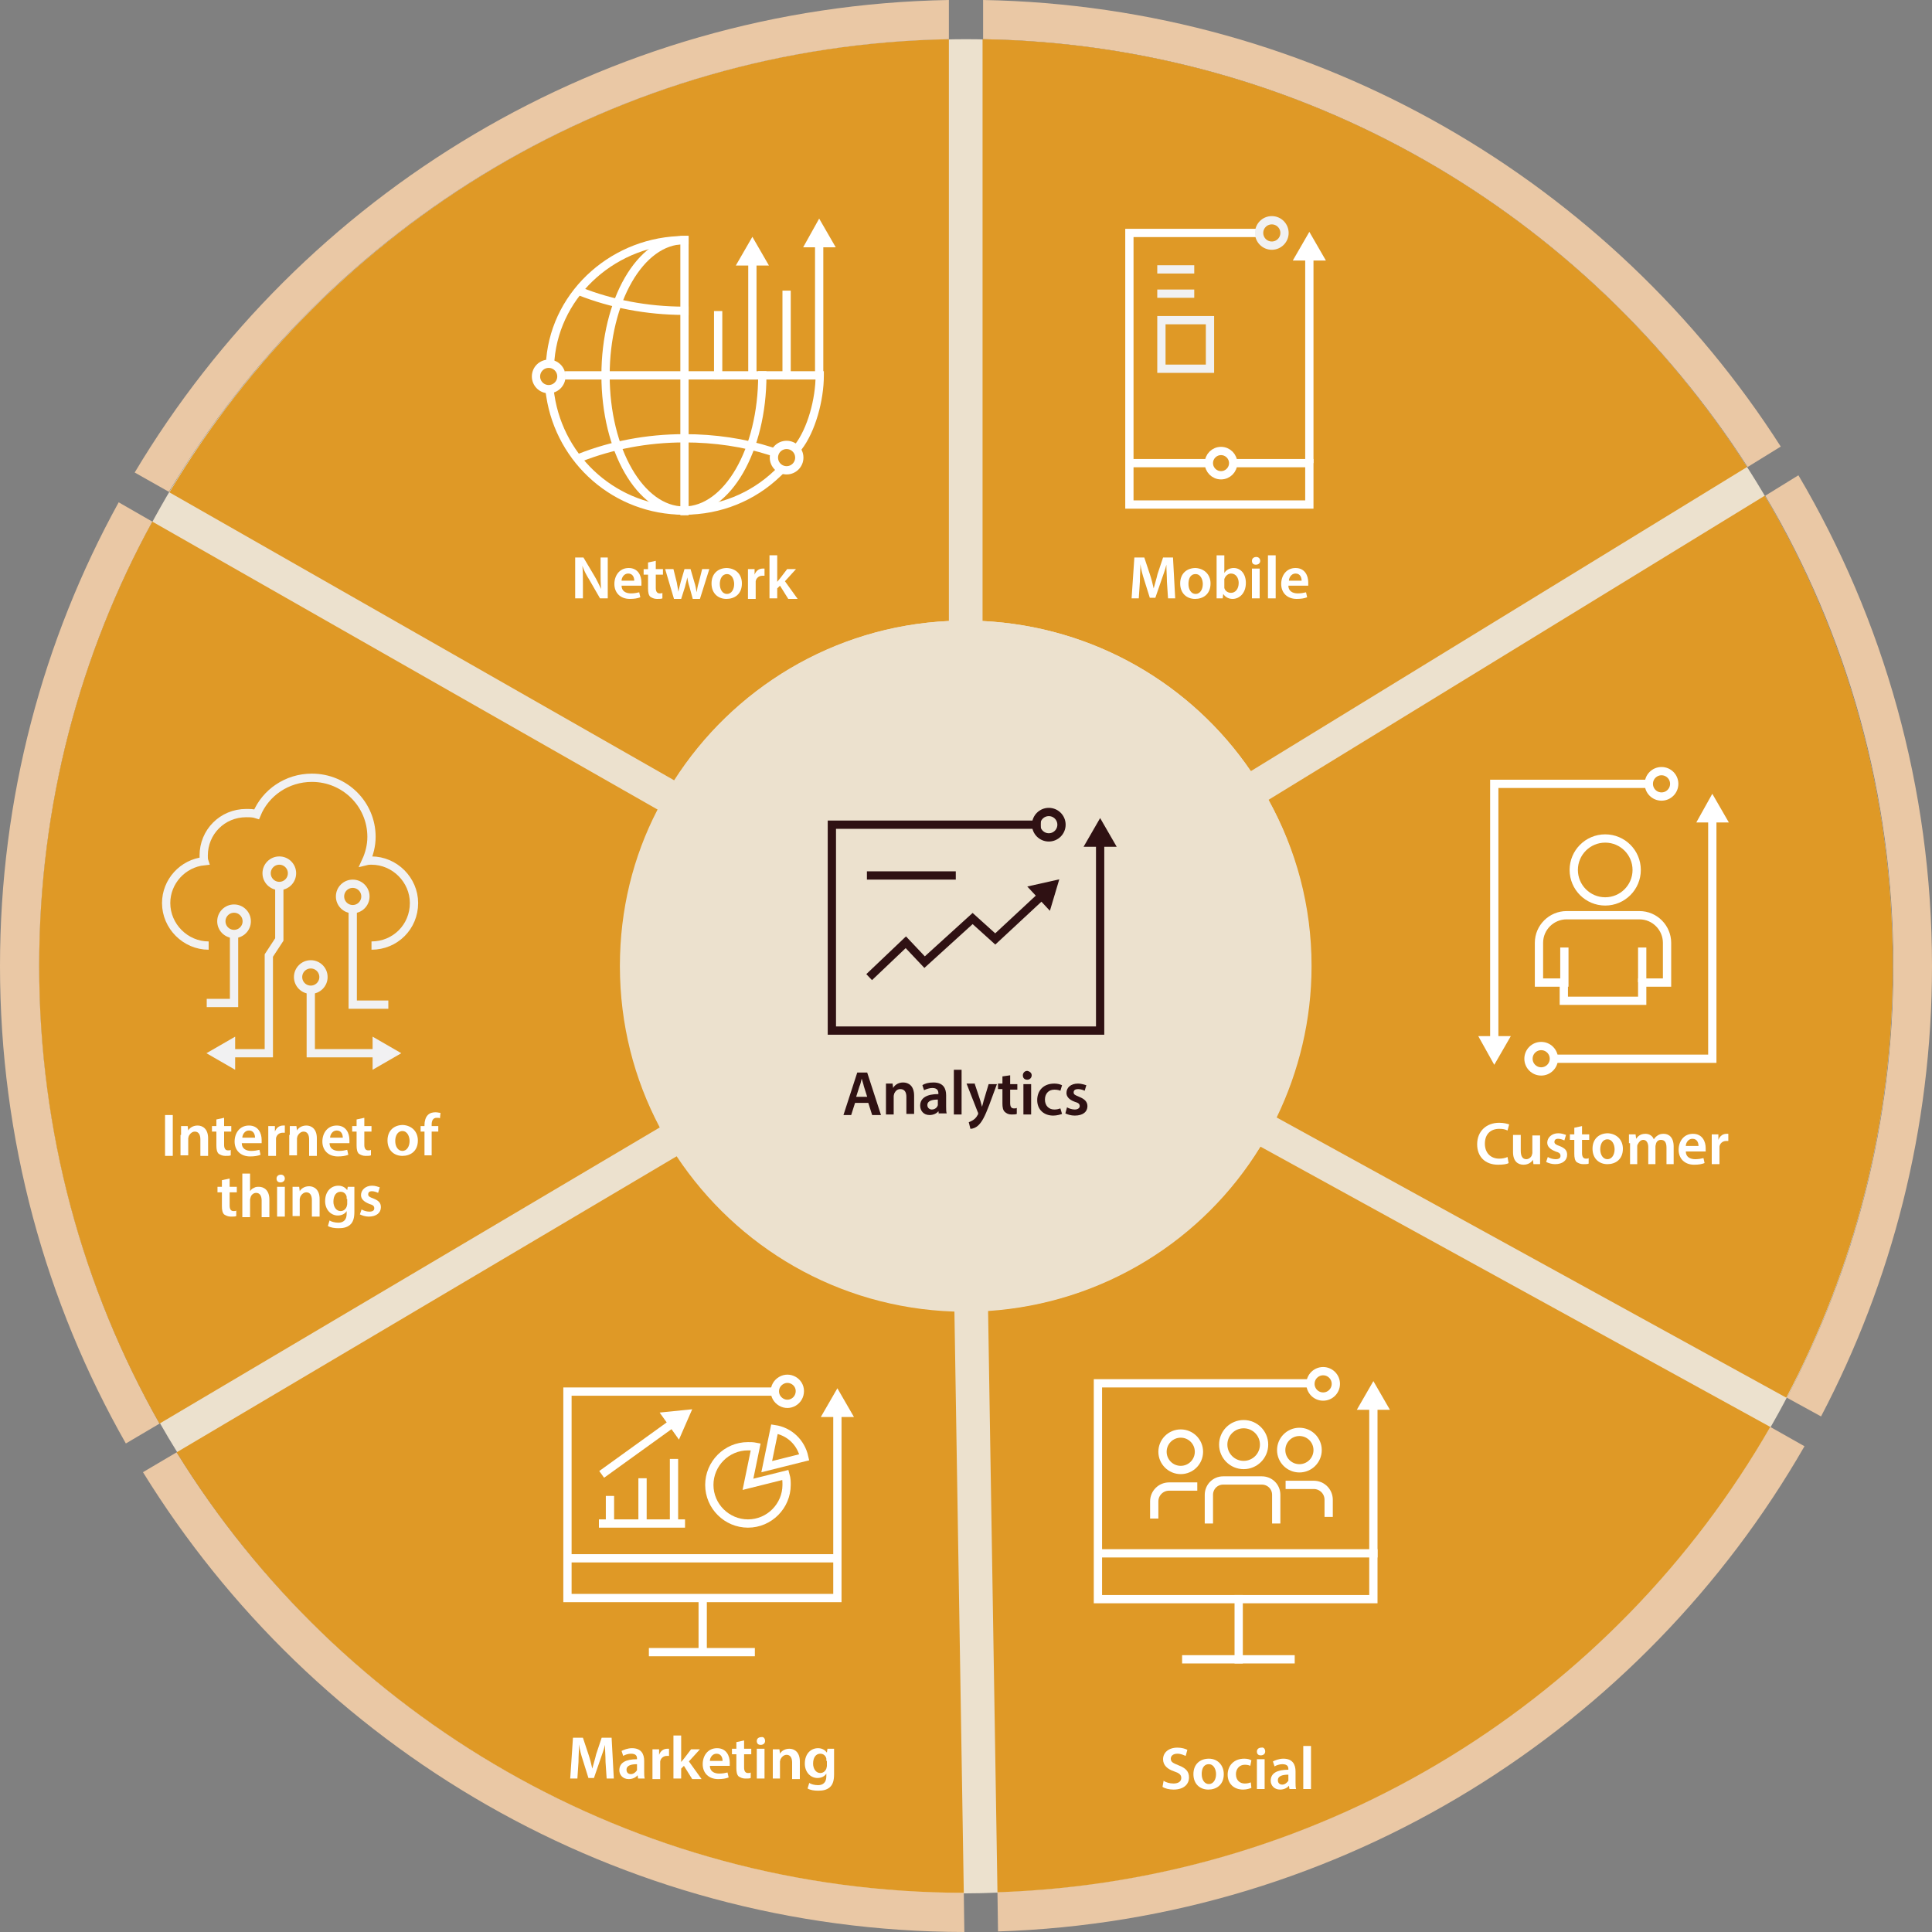
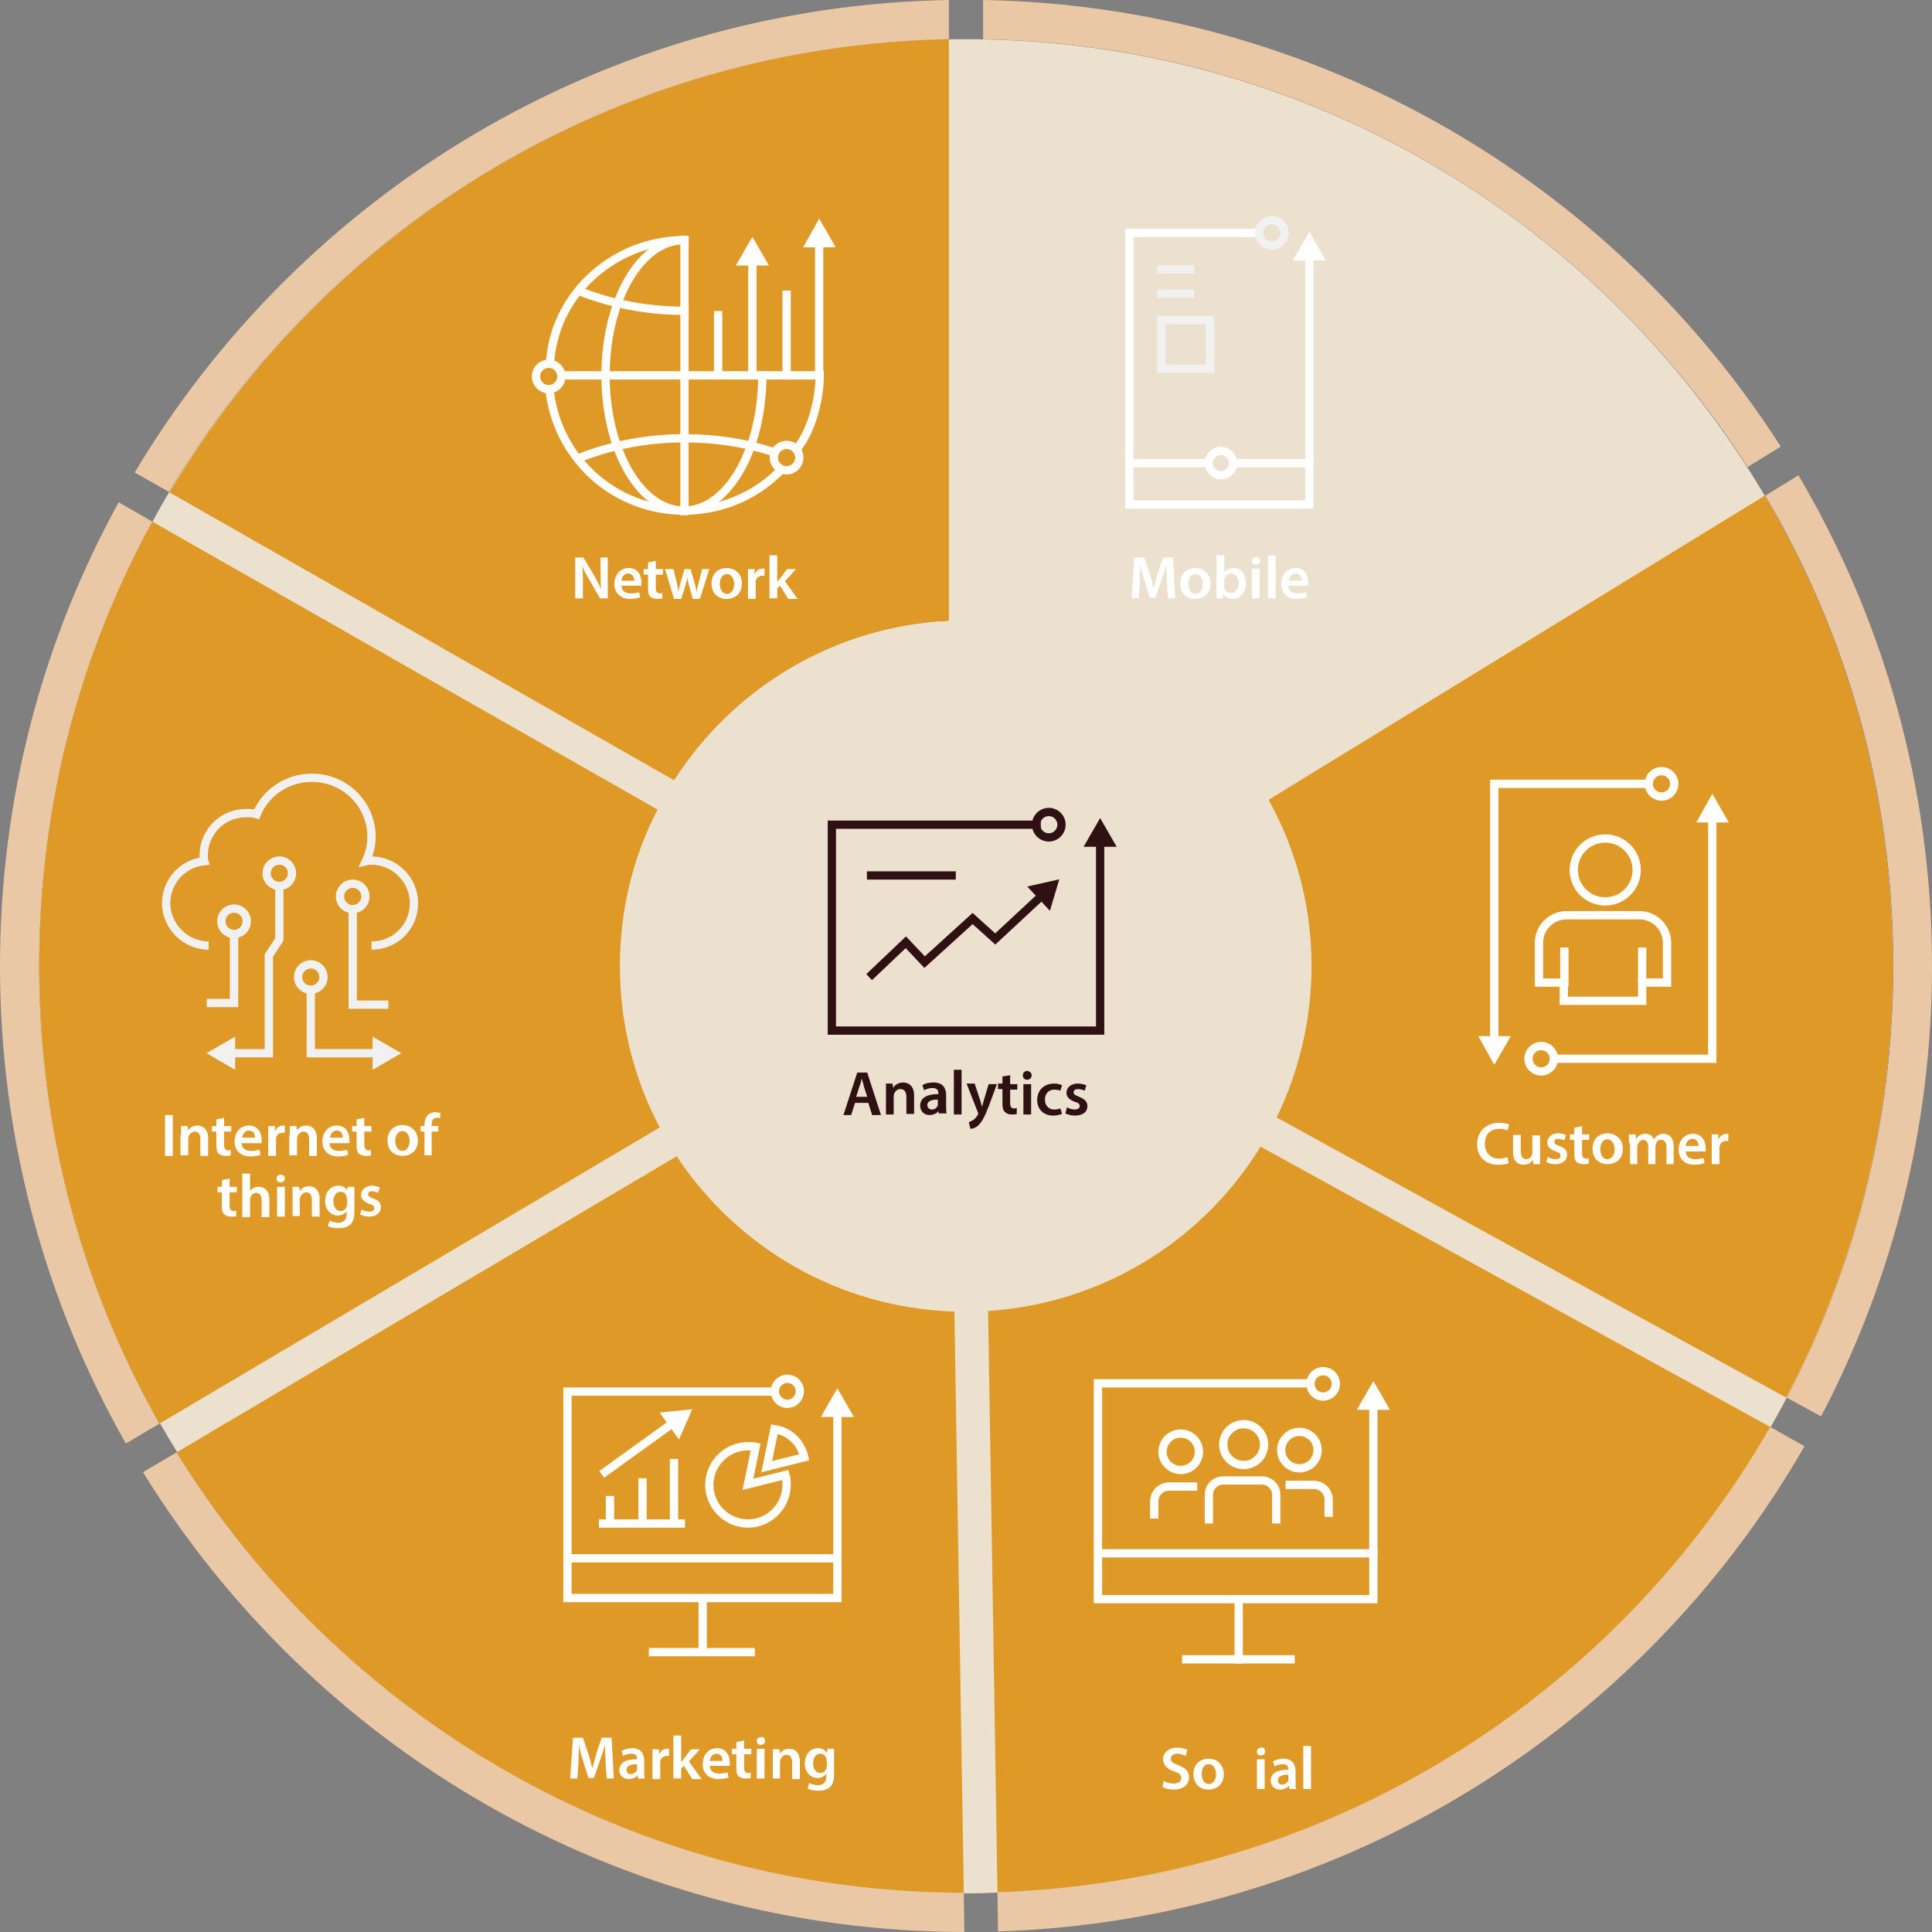
<svg xmlns="http://www.w3.org/2000/svg" version="1.1" x="0px" y="0px" width="350px" height="350px" viewBox="0 0 350 350" style="enable-background:new 0 0 350 350;" xml:space="preserve">
  <rect x="0" y="0" width="350" height="350" fill="#808080" stroke="none" />
  <style type="text/css">
	.st0{fill:#ECE1CE;}
	.st1{fill:#BEE3FF;}
	.st2{fill:#D8E7DA;}
	.st3{fill:#A8D7CD;}
	.st4{fill:#00B28F;}
	.st5{fill:#EAC8A5;}
	.st6{fill:#DF9926;}
	.st7{fill:#FCDDD6;}
	.st8{fill:none;}
	.st9{fill:#F16C51;}
	.st10{fill:#FBC2BA;}
	.st11{fill:#E6DBE6;}
	.st12{fill:#963596;}
	.st13{fill:#D0B5D5;}
	.st14{fill:#92D1FF;}
	.st15{fill:#0F9FFA;}
	.st16{fill:#FADCD5;}
	.st17{fill:none;stroke:#F16C51;stroke-width:18;stroke-miterlimit:10;}
	.st18{display:none;}
	.st19{display:inline;}
	.st20{fill:none;stroke:#000000;stroke-width:0.14;stroke-miterlimit:10;}
	.st21{fill:#FFFFFF;}
	.st22{fill:none;stroke:#FFFFFF;stroke-width:1.5;stroke-linecap:square;stroke-miterlimit:10;}
	.st23{fill:none;stroke:#FFFFFF;stroke-width:1.5;stroke-miterlimit:10;}
	.st24{fill:none;stroke:#FFFFFF;stroke-width:1.5;stroke-miterlimit:22.926;}
	.st25{fill:#4C0519;}
	.st26{fill:#00321D;}
	.st27{fill:#061838;}
	.st28{fill:none;stroke:#FFFFFF;stroke-width:1.5;stroke-linecap:square;stroke-miterlimit:10;}
	.st29{fill:none;stroke:#00321D;stroke-width:2;stroke-miterlimit:10;}
	.st30{fill:none;stroke:#F4F0EC;stroke-width:1.5;stroke-miterlimit:10;}
	.st31{fill:#F4F0EC;}
	.st32{fill:none;stroke:#F4F0EC;stroke-width:1.5;stroke-miterlimit:10;stroke-dasharray:3.722,3.722;}
	.st33{fill:none;stroke:#F4F0EC;stroke-width:1.5;stroke-miterlimit:10;stroke-dasharray:4.891,4.891;}
	.st34{fill:none;stroke:#061838;stroke-width:2;stroke-miterlimit:10;}
	.st35{fill:none;stroke:#4C0519;stroke-width:2;stroke-linecap:square;stroke-miterlimit:10;}
	.st36{fill:none;stroke:#00321D;stroke-width:2;stroke-linecap:square;stroke-miterlimit:10;}
	.st37{fill:none;stroke:#4C0519;stroke-width:2;stroke-miterlimit:10;}
	.st38{fill:none;stroke:#FFFFFF;stroke-width:1.5;stroke-linejoin:bevel;stroke-miterlimit:10;}
	.st39{fill:none;stroke:#FFFFFF;stroke-width:1.5;stroke-linejoin:bevel;}
	.st40{fill:none;stroke:#2F1113;stroke-width:1.5;stroke-linecap:square;stroke-miterlimit:10;}
	.st41{fill:#2F1113;}
	.st42{fill:none;stroke:#F1F1F2;stroke-width:1.5;stroke-linecap:square;stroke-miterlimit:10;}
	.st43{fill:none;stroke:#F1F1F2;stroke-width:1.5;stroke-miterlimit:10;}
	.st44{fill:#F1F1F2;}
	.st45{fill:none;stroke:#FFFFFF;stroke-width:1.5;}
	.st46{fill:none;stroke:#FFFFFF;stroke-width:1.5;stroke-linecap:square;stroke-miterlimit:10;stroke-dasharray:5;}
	.st47{fill:none;stroke:#FFFFFF;stroke-width:3;stroke-miterlimit:10;}
	.st48{fill:none;stroke:#FFFFFF;stroke-width:3;}
	.st49{fill:none;stroke:#FFFFFF;stroke-width:3;stroke-linecap:square;stroke-miterlimit:10;}
	.st50{fill:none;stroke:#FCFDFF;stroke-width:1.5;stroke-miterlimit:10;}
	.st51{fill:none;stroke:#FFFFFF;stroke-width:1.5;stroke-miterlimit:10;stroke-dasharray:4.098,3.278;}
	.st52{fill:none;stroke:#FFFFFF;stroke-width:1.5;stroke-miterlimit:10;stroke-dasharray:4.071,3.256;}
	.st53{fill:none;stroke:#FFFFFF;stroke-width:3;stroke-linejoin:bevel;stroke-miterlimit:10;}
	.st54{fill:none;stroke:#FFFFFF;stroke-width:3;stroke-linejoin:bevel;}
</style>
  <g id="Layer_3">
    <path id="XMLID_198_" class="st0" d="M342.9,175c0,26.4-6.1,51.4-16.9,73.6c-2.4,5-5,9.7-7.9,14.4c-27.8,45.1-76.2,76-132.2,79.6   c-3.6,0.2-7.2,0.4-10.9,0.4c-1.9,0-3.7,0-5.5-0.1c-56.3-1.8-105.6-31.3-134.6-75.4c-3-4.6-5.8-9.3-8.4-14.1   c-12.4-23.4-19.4-50-19.4-78.3c0-27.3,6.5-53.2,18.1-76c2.5-4.9,5.2-9.7,8.1-14.3C61.8,40.2,110.7,10,166.8,7.3   c2.7-0.1,5.5-0.2,8.2-0.2c2.7,0,5.5,0.1,8.2,0.2c54.2,2.6,101.7,30.9,130.5,73.1c3.1,4.5,6,9.2,8.6,14   C335.4,118.3,342.9,145.8,342.9,175z" />
    <path id="XMLID_201_" class="st8" d="M323.6,253.2c-1,1.8-1.9,3.6-3,5.4l-92.4-50.8c-10.3,16.8-28.4,28.3-49.3,29.7l1.7,105.4   c-1.9,0.1-3.8,0.1-5.7,0.1h-0.4l-1.7-105.4c-21-0.7-39.3-11.7-50.2-28.1L32,263.1c-1.1-1.7-2.1-3.5-3.1-5.3l90.7-53.7   c-4.6-8.7-7.2-18.6-7.2-29.2c0-10.2,2.4-19.8,6.8-28.3L27.6,94.5c1-1.8,2-3.6,3-5.3l91.6,52.2c10.6-16.6,28.8-27.9,49.7-28.9V7.1   c1,0,2,0,3.1,0c1,0,2,0,3.1,0v105.4c20.2,1,37.9,11.5,48.6,27.2l89.9-55.1c1.1,1.7,2.2,3.5,3.2,5.2l-89.9,55.1   c4.9,8.9,7.7,19.2,7.7,30.1c0,9.8-2.3,19.1-6.3,27.4L323.6,253.2z" />
    <path id="XMLID_200_" class="st6" d="M171.9,7.1v105.4c-20.9,1-39.1,12.3-49.7,28.9L30.7,89.2C59.5,40.8,111.8,8.2,171.9,7.1z" />
    <path id="XMLID_197_" class="st5" d="M350,175c0,29.5-7.3,57.2-20.1,81.6l-6.2-3.4c12.3-23.4,19.3-50,19.3-78.2   c0-31.1-8.4-60.2-23.2-85.2l6-3.7C341.2,112.2,350,142.6,350,175z" />
    <path id="XMLID_196_" class="st5" d="M326.9,262c-29.3,51-83.5,85.9-146.1,87.9l-0.1-7.1c59.9-2,111.9-35.4,140-84.3L326.9,262z" />
    <path id="XMLID_195_" class="st5" d="M174.7,350c-62.9-0.1-118-33.4-148.8-83.3l6.1-3.6c29.5,47.8,82.3,79.7,142.6,79.8L174.7,350z   " />
    <path id="XMLID_194_" class="st5" d="M28.9,257.9l-6.1,3.6C8.3,236,0,206.5,0,175c0-30.5,7.8-59.1,21.5-84l6.1,3.5   C14.5,118.4,7.1,145.8,7.1,175C7.1,205.1,15,233.4,28.9,257.9z" />
    <path id="XMLID_193_" class="st5" d="M171.9,0v7.1c-60.1,1.1-112.5,33.7-141.3,82l-6.2-3.5C54.5,35.2,109.2,1.1,171.9,0z" />
    <path id="XMLID_192_" class="st5" d="M322.6,80.9l-6,3.7C287.2,38.8,236.3,8.1,178.1,7.1V0C238.8,1.1,292,33.1,322.6,80.9z" />
-     <path id="XMLID_191_" class="st6" d="M316.5,84.6l-89.9,55.1c-10.7-15.7-28.4-26.2-48.6-27.2V7.1C236.3,8.1,287.2,38.8,316.5,84.6z   " />
    <path id="XMLID_189_" class="st6" d="M320.7,258.5c-28.1,48.9-80,82.3-140,84.3l-1.7-105.4c20.8-1.3,38.9-12.9,49.3-29.7   L320.7,258.5z" />
    <path id="XMLID_188_" class="st6" d="M174.6,342.9c-60.3-0.1-113.1-32-142.6-79.8l90.7-53.7c10.8,16.4,29.2,27.4,50.2,28.1   L174.6,342.9z" />
    <path id="XMLID_187_" class="st6" d="M119.6,204.2l-90.7,53.7C15,233.4,7.1,205.1,7.1,175c0-29.2,7.4-56.6,20.5-80.5l91.6,52.2   c-4.3,8.5-6.8,18.1-6.8,28.3C112.4,185.5,115,195.5,119.6,204.2z" />
    <path id="XMLID_190_" class="st6" d="M342.9,175c0,28.2-7,54.8-19.3,78.2l-92.4-50.8c4-8.3,6.3-17.6,6.3-27.4   c0-10.9-2.8-21.1-7.7-30.1l89.9-55.1C334.5,114.8,342.9,143.9,342.9,175z" />
    <path id="XMLID_202_" class="st0" d="M237.6,175c0,9.8-2.3,19.1-6.3,27.4c-0.9,1.8-1.9,3.6-3,5.4c-10.3,16.8-28.4,28.3-49.3,29.7   c-1.3,0.1-2.7,0.1-4.1,0.1c-0.7,0-1.4,0-2.1,0c-21-0.7-39.3-11.7-50.2-28.1c-1.1-1.7-2.2-3.5-3.1-5.3c-4.6-8.7-7.2-18.6-7.2-29.2   c0-10.2,2.4-19.8,6.8-28.3c0.9-1.8,1.9-3.6,3-5.3c10.6-16.6,28.8-27.9,49.7-28.9c1,0,2-0.1,3.1-0.1c1,0,2,0,3.1,0.1   c20.2,1,37.9,11.5,48.6,27.2c1.2,1.7,2.2,3.4,3.2,5.2C234.8,153.9,237.6,164.1,237.6,175z" />
    <line class="st0" x1="319.7" y1="89.8" x2="316.5" y2="84.6" />
  </g>
  <g id="Layer_1" class="st18">
    <g id="XMLID_652_" class="st19">
      <g id="XMLID_1502_">
        <rect id="XMLID_1544_" x="24.5" y="131.9" class="st20" width="10" height="10" />
        <rect id="XMLID_1543_" x="34.5" y="131.9" class="st20" width="10" height="10" />
        <rect id="XMLID_1542_" x="44.5" y="131.9" class="st20" width="10" height="10" />
        <rect id="XMLID_1541_" x="54.5" y="131.9" class="st20" width="10" height="10" />
        <rect id="XMLID_1540_" x="64.5" y="131.9" class="st20" width="10" height="10" />
        <rect id="XMLID_1539_" x="74.5" y="131.9" class="st20" width="10" height="10" />
        <rect id="XMLID_1538_" x="24.5" y="141.9" class="st20" width="10" height="10" />
        <rect id="XMLID_1537_" x="34.5" y="141.9" class="st20" width="10" height="10" />
        <rect id="XMLID_1536_" x="44.5" y="141.9" class="st20" width="10" height="10" />
        <rect id="XMLID_1535_" x="54.5" y="141.9" class="st20" width="10" height="10" />
        <rect id="XMLID_1534_" x="64.5" y="141.9" class="st20" width="10" height="10" />
        <rect id="XMLID_1533_" x="74.5" y="141.9" class="st20" width="10" height="10" />
        <rect id="XMLID_1532_" x="24.5" y="151.9" class="st20" width="10" height="10" />
        <rect id="XMLID_1531_" x="34.5" y="151.9" class="st20" width="10" height="10" />
        <rect id="XMLID_1530_" x="44.5" y="151.9" class="st20" width="10" height="10" />
        <rect id="XMLID_1529_" x="54.5" y="151.9" class="st20" width="10" height="10" />
        <rect id="XMLID_1528_" x="64.5" y="151.9" class="st20" width="10" height="10" />
        <rect id="XMLID_1527_" x="74.5" y="151.9" class="st20" width="10" height="10" />
        <rect id="XMLID_1526_" x="24.5" y="161.9" class="st20" width="10" height="10" />
        <rect id="XMLID_1525_" x="34.5" y="161.9" class="st20" width="10" height="10" />
        <rect id="XMLID_1524_" x="44.5" y="161.9" class="st20" width="10" height="10" />
        <rect id="XMLID_1523_" x="54.5" y="161.9" class="st20" width="10" height="10" />
        <rect id="XMLID_1522_" x="64.5" y="161.9" class="st20" width="10" height="10" />
        <rect id="XMLID_1521_" x="74.5" y="161.9" class="st20" width="10" height="10" />
        <rect id="XMLID_1520_" x="24.5" y="171.9" class="st20" width="10" height="10" />
-         <rect id="XMLID_1519_" x="34.5" y="171.9" class="st20" width="10" height="10" />
        <rect id="XMLID_1518_" x="44.5" y="171.9" class="st20" width="10" height="10" />
        <rect id="XMLID_1517_" x="54.5" y="171.9" class="st20" width="10" height="10" />
        <rect id="XMLID_1516_" x="64.5" y="171.9" class="st20" width="10" height="10" />
        <rect id="XMLID_1515_" x="74.5" y="171.9" class="st20" width="10" height="10" />
        <rect id="XMLID_1514_" x="24.5" y="181.9" class="st20" width="10" height="10" />
        <rect id="XMLID_1513_" x="34.5" y="181.9" class="st20" width="10" height="10" />
        <rect id="XMLID_1512_" x="44.5" y="181.9" class="st20" width="10" height="10" />
        <rect id="XMLID_1511_" x="54.5" y="181.9" class="st20" width="10" height="10" />
        <rect id="XMLID_1510_" x="64.5" y="181.9" class="st20" width="10" height="10" />
        <rect id="XMLID_1509_" x="74.5" y="181.9" class="st20" width="10" height="10" />
        <rect id="XMLID_1508_" x="24.5" y="191.9" class="st20" width="10" height="10" />
        <rect id="XMLID_1507_" x="34.5" y="191.9" class="st20" width="10" height="10" />
        <rect id="XMLID_1506_" x="44.5" y="191.9" class="st20" width="10" height="10" />
        <rect id="XMLID_1505_" x="54.5" y="191.9" class="st20" width="10" height="10" />
        <rect id="XMLID_1504_" x="64.5" y="191.9" class="st20" width="10" height="10" />
        <rect id="XMLID_1503_" x="74.5" y="191.9" class="st20" width="10" height="10" />
      </g>
      <g id="XMLID_1459_">
        <rect id="XMLID_1501_" x="260.2" y="131.9" class="st20" width="10" height="10" />
        <rect id="XMLID_1500_" x="270.2" y="131.9" class="st20" width="10" height="10" />
        <rect id="XMLID_1499_" x="280.2" y="131.9" class="st20" width="10" height="10" />
        <rect id="XMLID_1498_" x="290.2" y="131.9" class="st20" width="10" height="10" />
        <rect id="XMLID_1497_" x="300.2" y="131.9" class="st20" width="10" height="10" />
        <rect id="XMLID_1496_" x="310.2" y="131.9" class="st20" width="10" height="10" />
        <rect id="XMLID_1495_" x="260.2" y="141.9" class="st20" width="10" height="10" />
        <rect id="XMLID_1494_" x="270.2" y="141.9" class="st20" width="10" height="10" />
        <rect id="XMLID_1493_" x="280.2" y="141.9" class="st20" width="10" height="10" />
        <rect id="XMLID_1492_" x="290.2" y="141.9" class="st20" width="10" height="10" />
        <rect id="XMLID_1491_" x="300.2" y="141.9" class="st20" width="10" height="10" />
        <rect id="XMLID_1490_" x="310.2" y="141.9" class="st20" width="10" height="10" />
        <rect id="XMLID_1489_" x="260.2" y="151.9" class="st20" width="10" height="10" />
        <rect id="XMLID_1488_" x="270.2" y="151.9" class="st20" width="10" height="10" />
        <rect id="XMLID_1487_" x="280.2" y="151.9" class="st20" width="10" height="10" />
        <rect id="XMLID_1486_" x="290.2" y="151.9" class="st20" width="10" height="10" />
        <rect id="XMLID_1485_" x="300.2" y="151.9" class="st20" width="10" height="10" />
        <rect id="XMLID_1484_" x="310.2" y="151.9" class="st20" width="10" height="10" />
        <rect id="XMLID_1483_" x="260.2" y="161.9" class="st20" width="10" height="10" />
        <rect id="XMLID_1482_" x="270.2" y="161.9" class="st20" width="10" height="10" />
        <rect id="XMLID_1481_" x="280.2" y="161.9" class="st20" width="10" height="10" />
        <rect id="XMLID_1480_" x="290.2" y="161.9" class="st20" width="10" height="10" />
        <rect id="XMLID_1479_" x="300.2" y="161.9" class="st20" width="10" height="10" />
        <rect id="XMLID_1478_" x="310.2" y="161.9" class="st20" width="10" height="10" />
        <rect id="XMLID_1477_" x="260.2" y="171.9" class="st20" width="10" height="10" />
        <rect id="XMLID_1476_" x="270.2" y="171.9" class="st20" width="10" height="10" />
        <rect id="XMLID_1475_" x="280.2" y="171.9" class="st20" width="10" height="10" />
        <rect id="XMLID_1474_" x="290.2" y="171.9" class="st20" width="10" height="10" />
        <rect id="XMLID_1473_" x="300.2" y="171.9" class="st20" width="10" height="10" />
        <rect id="XMLID_1472_" x="310.2" y="171.9" class="st20" width="10" height="10" />
        <rect id="XMLID_1471_" x="260.2" y="181.9" class="st20" width="10" height="10" />
        <rect id="XMLID_1470_" x="270.2" y="181.9" class="st20" width="10" height="10" />
        <rect id="XMLID_1469_" x="280.2" y="181.9" class="st20" width="10" height="10" />
        <rect id="XMLID_1468_" x="290.2" y="181.9" class="st20" width="10" height="10" />
        <rect id="XMLID_1467_" x="300.2" y="181.9" class="st20" width="10" height="10" />
        <rect id="XMLID_1466_" x="310.2" y="181.9" class="st20" width="10" height="10" />
        <rect id="XMLID_1465_" x="260.2" y="191.9" class="st20" width="10" height="10" />
        <rect id="XMLID_1464_" x="270.2" y="191.9" class="st20" width="10" height="10" />
        <rect id="XMLID_1463_" x="280.2" y="191.9" class="st20" width="10" height="10" />
        <rect id="XMLID_1462_" x="290.2" y="191.9" class="st20" width="10" height="10" />
        <rect id="XMLID_1461_" x="300.2" y="191.9" class="st20" width="10" height="10" />
        <rect id="XMLID_1460_" x="310.2" y="191.9" class="st20" width="10" height="10" />
      </g>
      <g id="XMLID_1416_">
        <rect id="XMLID_1458_" x="190.9" y="32.9" class="st20" width="10" height="10" />
        <rect id="XMLID_1457_" x="200.9" y="32.9" class="st20" width="10" height="10" />
        <rect id="XMLID_1456_" x="210.9" y="32.9" class="st20" width="10" height="10" />
        <rect id="XMLID_1455_" x="220.9" y="32.9" class="st20" width="10" height="10" />
        <rect id="XMLID_1454_" x="230.9" y="32.9" class="st20" width="10" height="10" />
        <rect id="XMLID_1453_" x="240.9" y="32.9" class="st20" width="10" height="10" />
        <rect id="XMLID_1452_" x="190.9" y="42.9" class="st20" width="10" height="10" />
        <rect id="XMLID_1451_" x="200.9" y="42.9" class="st20" width="10" height="10" />
        <rect id="XMLID_1450_" x="210.9" y="42.9" class="st20" width="10" height="10" />
        <rect id="XMLID_1449_" x="220.9" y="42.9" class="st20" width="10" height="10" />
        <rect id="XMLID_1448_" x="230.9" y="42.9" class="st20" width="10" height="10" />
        <rect id="XMLID_1447_" x="240.9" y="42.9" class="st20" width="10" height="10" />
        <rect id="XMLID_1446_" x="190.9" y="52.9" class="st20" width="10" height="10" />
        <rect id="XMLID_1445_" x="200.9" y="52.9" class="st20" width="10" height="10" />
        <rect id="XMLID_1444_" x="210.9" y="52.9" class="st20" width="10" height="10" />
        <rect id="XMLID_1443_" x="220.9" y="52.9" class="st20" width="10" height="10" />
        <rect id="XMLID_1442_" x="230.9" y="52.9" class="st20" width="10" height="10" />
        <rect id="XMLID_1441_" x="240.9" y="52.9" class="st20" width="10" height="10" />
        <rect id="XMLID_1440_" x="190.9" y="62.9" class="st20" width="10" height="10" />
        <rect id="XMLID_1439_" x="200.9" y="62.9" class="st20" width="10" height="10" />
        <rect id="XMLID_1438_" x="210.9" y="62.9" class="st20" width="10" height="10" />
        <rect id="XMLID_1437_" x="220.9" y="62.9" class="st20" width="10" height="10" />
        <rect id="XMLID_1436_" x="230.9" y="62.9" class="st20" width="10" height="10" />
        <rect id="XMLID_1435_" x="240.9" y="62.9" class="st20" width="10" height="10" />
        <rect id="XMLID_1434_" x="190.9" y="72.9" class="st20" width="10" height="10" />
        <rect id="XMLID_1433_" x="200.9" y="72.9" class="st20" width="10" height="10" />
        <rect id="XMLID_1432_" x="210.9" y="72.9" class="st20" width="10" height="10" />
        <rect id="XMLID_1431_" x="220.9" y="72.9" class="st20" width="10" height="10" />
        <rect id="XMLID_1430_" x="230.9" y="72.9" class="st20" width="10" height="10" />
        <rect id="XMLID_1429_" x="240.9" y="72.9" class="st20" width="10" height="10" />
        <rect id="XMLID_1428_" x="190.9" y="82.9" class="st20" width="10" height="10" />
        <rect id="XMLID_1427_" x="200.9" y="82.9" class="st20" width="10" height="10" />
        <rect id="XMLID_1426_" x="210.9" y="82.9" class="st20" width="10" height="10" />
        <rect id="XMLID_1425_" x="220.9" y="82.9" class="st20" width="10" height="10" />
        <rect id="XMLID_1424_" x="230.9" y="82.9" class="st20" width="10" height="10" />
        <rect id="XMLID_1423_" x="240.9" y="82.9" class="st20" width="10" height="10" />
        <rect id="XMLID_1422_" x="190.9" y="92.9" class="st20" width="10" height="10" />
        <rect id="XMLID_1421_" x="200.9" y="92.9" class="st20" width="10" height="10" />
        <rect id="XMLID_1420_" x="210.9" y="92.9" class="st20" width="10" height="10" />
        <rect id="XMLID_1419_" x="220.9" y="92.9" class="st20" width="10" height="10" />
        <rect id="XMLID_1418_" x="230.9" y="92.9" class="st20" width="10" height="10" />
        <rect id="XMLID_1417_" x="240.9" y="92.9" class="st20" width="10" height="10" />
      </g>
      <g id="XMLID_1372_">
        <rect id="XMLID_1415_" x="94" y="32.9" class="st20" width="10" height="10" />
        <rect id="XMLID_1414_" x="104" y="32.9" class="st20" width="10" height="10" />
        <rect id="XMLID_1413_" x="114" y="32.9" class="st20" width="10" height="10" />
        <rect id="XMLID_1412_" x="124" y="32.9" class="st20" width="10" height="10" />
        <rect id="XMLID_1411_" x="134" y="32.9" class="st20" width="10" height="10" />
        <rect id="XMLID_1410_" x="144" y="32.9" class="st20" width="10" height="10" />
        <rect id="XMLID_1409_" x="94" y="42.9" class="st20" width="10" height="10" />
        <rect id="XMLID_1408_" x="104" y="42.9" class="st20" width="10" height="10" />
        <rect id="XMLID_1407_" x="114" y="42.9" class="st20" width="10" height="10" />
        <rect id="XMLID_1406_" x="124" y="42.9" class="st20" width="10" height="10" />
        <rect id="XMLID_1405_" x="134" y="42.9" class="st20" width="10" height="10" />
        <rect id="XMLID_1404_" x="144" y="42.9" class="st20" width="10" height="10" />
        <rect id="XMLID_1403_" x="94" y="52.9" class="st20" width="10" height="10" />
        <rect id="XMLID_1401_" x="104" y="52.9" class="st20" width="10" height="10" />
        <rect id="XMLID_1400_" x="114" y="52.9" class="st20" width="10" height="10" />
        <rect id="XMLID_1399_" x="124" y="52.9" class="st20" width="10" height="10" />
        <rect id="XMLID_1398_" x="134" y="52.9" class="st20" width="10" height="10" />
        <rect id="XMLID_1397_" x="144" y="52.9" class="st20" width="10" height="10" />
        <rect id="XMLID_1396_" x="94" y="62.9" class="st20" width="10" height="10" />
        <rect id="XMLID_1395_" x="104" y="62.9" class="st20" width="10" height="10" />
        <rect id="XMLID_1394_" x="114" y="62.9" class="st20" width="10" height="10" />
        <rect id="XMLID_1393_" x="124" y="62.9" class="st20" width="10" height="10" />
        <rect id="XMLID_1392_" x="134" y="62.9" class="st20" width="10" height="10" />
        <rect id="XMLID_1391_" x="144" y="62.9" class="st20" width="10" height="10" />
        <rect id="XMLID_1390_" x="94" y="72.9" class="st20" width="10" height="10" />
        <rect id="XMLID_1389_" x="104" y="72.9" class="st20" width="10" height="10" />
        <rect id="XMLID_1388_" x="114" y="72.9" class="st20" width="10" height="10" />
        <rect id="XMLID_1387_" x="124" y="72.9" class="st20" width="10" height="10" />
        <rect id="XMLID_1386_" x="134" y="72.9" class="st20" width="10" height="10" />
        <rect id="XMLID_1385_" x="144" y="72.9" class="st20" width="10" height="10" />
        <rect id="XMLID_1384_" x="94" y="82.9" class="st20" width="10" height="10" />
        <rect id="XMLID_1383_" x="104" y="82.9" class="st20" width="10" height="10" />
        <rect id="XMLID_1382_" x="114" y="82.9" class="st20" width="10" height="10" />
        <rect id="XMLID_1381_" x="124" y="82.9" class="st20" width="10" height="10" />
        <rect id="XMLID_1380_" x="134" y="82.9" class="st20" width="10" height="10" />
        <rect id="XMLID_1379_" x="144" y="82.9" class="st20" width="10" height="10" />
        <rect id="XMLID_1378_" x="94" y="92.9" class="st20" width="10" height="10" />
        <rect id="XMLID_1377_" x="104" y="92.9" class="st20" width="10" height="10" />
        <rect id="XMLID_1376_" x="114" y="92.9" class="st20" width="10" height="10" />
        <rect id="XMLID_1375_" x="124" y="92.9" class="st20" width="10" height="10" />
        <rect id="XMLID_1374_" x="134" y="92.9" class="st20" width="10" height="10" />
        <rect id="XMLID_1373_" x="144" y="92.9" class="st20" width="10" height="10" />
      </g>
      <g id="XMLID_1325_">
        <rect id="XMLID_1371_" x="194.2" y="239.7" class="st20" width="10" height="10" />
        <rect id="XMLID_1370_" x="204.2" y="239.7" class="st20" width="10" height="10" />
        <rect id="XMLID_1369_" x="214.2" y="239.7" class="st20" width="10" height="10" />
        <rect id="XMLID_1368_" x="224.2" y="239.7" class="st20" width="10" height="10" />
        <rect id="XMLID_1367_" x="234.2" y="239.7" class="st20" width="10" height="10" />
        <rect id="XMLID_1366_" x="244.2" y="239.7" class="st20" width="10" height="10" />
        <rect id="XMLID_1365_" x="194.2" y="249.7" class="st20" width="10" height="10" />
        <rect id="XMLID_1364_" x="204.2" y="249.7" class="st20" width="10" height="10" />
        <rect id="XMLID_1363_" x="214.2" y="249.7" class="st20" width="10" height="10" />
        <rect id="XMLID_1358_" x="224.2" y="249.7" class="st20" width="10" height="10" />
        <rect id="XMLID_1357_" x="234.2" y="249.7" class="st20" width="10" height="10" />
        <rect id="XMLID_1356_" x="244.2" y="249.7" class="st20" width="10" height="10" />
        <rect id="XMLID_1355_" x="194.2" y="259.7" class="st20" width="10" height="10" />
        <rect id="XMLID_1354_" x="204.2" y="259.7" class="st20" width="10" height="10" />
        <rect id="XMLID_1353_" x="214.2" y="259.7" class="st20" width="10" height="10" />
        <rect id="XMLID_1352_" x="224.2" y="259.7" class="st20" width="10" height="10" />
        <rect id="XMLID_1351_" x="234.2" y="259.7" class="st20" width="10" height="10" />
        <rect id="XMLID_1350_" x="244.2" y="259.7" class="st20" width="10" height="10" />
        <rect id="XMLID_1349_" x="194.2" y="269.7" class="st20" width="10" height="10" />
        <rect id="XMLID_1348_" x="204.2" y="269.7" class="st20" width="10" height="10" />
        <rect id="XMLID_1347_" x="214.2" y="269.7" class="st20" width="10" height="10" />
        <rect id="XMLID_1346_" x="224.2" y="269.7" class="st20" width="10" height="10" />
        <rect id="XMLID_1345_" x="234.2" y="269.7" class="st20" width="10" height="10" />
        <rect id="XMLID_1344_" x="244.2" y="269.7" class="st20" width="10" height="10" />
        <rect id="XMLID_1343_" x="194.2" y="279.7" class="st20" width="10" height="10" />
        <rect id="XMLID_1342_" x="204.2" y="279.7" class="st20" width="10" height="10" />
        <rect id="XMLID_1341_" x="214.2" y="279.7" class="st20" width="10" height="10" />
        <rect id="XMLID_1340_" x="224.2" y="279.7" class="st20" width="10" height="10" />
        <rect id="XMLID_1339_" x="234.2" y="279.7" class="st20" width="10" height="10" />
        <rect id="XMLID_1338_" x="244.2" y="279.7" class="st20" width="10" height="10" />
        <rect id="XMLID_1337_" x="194.2" y="289.7" class="st20" width="10" height="10" />
        <rect id="XMLID_1336_" x="204.2" y="289.7" class="st20" width="10" height="10" />
        <rect id="XMLID_1335_" x="214.2" y="289.7" class="st20" width="10" height="10" />
        <rect id="XMLID_1334_" x="224.2" y="289.7" class="st20" width="10" height="10" />
        <rect id="XMLID_1333_" x="234.2" y="289.7" class="st20" width="10" height="10" />
        <rect id="XMLID_1332_" x="244.2" y="289.7" class="st20" width="10" height="10" />
        <rect id="XMLID_1331_" x="194.2" y="299.7" class="st20" width="10" height="10" />
        <rect id="XMLID_1330_" x="204.2" y="299.7" class="st20" width="10" height="10" />
        <rect id="XMLID_1329_" x="214.2" y="299.7" class="st20" width="10" height="10" />
        <rect id="XMLID_1328_" x="224.2" y="299.7" class="st20" width="10" height="10" />
        <rect id="XMLID_1327_" x="234.2" y="299.7" class="st20" width="10" height="10" />
        <rect id="XMLID_1326_" x="244.2" y="299.7" class="st20" width="10" height="10" />
      </g>
      <g id="XMLID_653_">
        <rect id="XMLID_1324_" x="97.3" y="239.7" class="st20" width="10" height="10" />
        <rect id="XMLID_1323_" x="107.3" y="239.7" class="st20" width="10" height="10" />
        <rect id="XMLID_1322_" x="117.3" y="239.7" class="st20" width="10" height="10" />
        <rect id="XMLID_1321_" x="127.3" y="239.7" class="st20" width="10" height="10" />
        <rect id="XMLID_1320_" x="137.3" y="239.7" class="st20" width="10" height="10" />
-         <rect id="XMLID_1319_" x="147.3" y="239.7" class="st20" width="10" height="10" />
        <rect id="XMLID_1318_" x="97.3" y="249.7" class="st20" width="10" height="10" />
        <rect id="XMLID_1317_" x="107.3" y="249.7" class="st20" width="10" height="10" />
        <rect id="XMLID_1316_" x="117.3" y="249.7" class="st20" width="10" height="10" />
        <rect id="XMLID_1315_" x="127.3" y="249.7" class="st20" width="10" height="10" />
        <rect id="XMLID_1314_" x="137.3" y="249.7" class="st20" width="10" height="10" />
        <rect id="XMLID_1313_" x="147.3" y="249.7" class="st20" width="10" height="10" />
        <rect id="XMLID_1312_" x="97.3" y="259.7" class="st20" width="10" height="10" />
        <rect id="XMLID_1311_" x="107.3" y="259.7" class="st20" width="10" height="10" />
        <rect id="XMLID_1310_" x="117.3" y="259.7" class="st20" width="10" height="10" />
        <rect id="XMLID_1309_" x="127.3" y="259.7" class="st20" width="10" height="10" />
        <rect id="XMLID_1308_" x="137.3" y="259.7" class="st20" width="10" height="10" />
        <rect id="XMLID_1307_" x="147.3" y="259.7" class="st20" width="10" height="10" />
        <rect id="XMLID_1306_" x="97.3" y="269.7" class="st20" width="10" height="10" />
        <rect id="XMLID_1305_" x="107.3" y="269.7" class="st20" width="10" height="10" />
        <rect id="XMLID_1304_" x="117.3" y="269.7" class="st20" width="10" height="10" />
        <rect id="XMLID_1303_" x="127.3" y="269.7" class="st20" width="10" height="10" />
        <rect id="XMLID_1302_" x="137.3" y="269.7" class="st20" width="10" height="10" />
        <rect id="XMLID_1301_" x="147.3" y="269.7" class="st20" width="10" height="10" />
-         <rect id="XMLID_1300_" x="97.3" y="279.7" class="st20" width="10" height="10" />
        <rect id="XMLID_1299_" x="107.3" y="279.7" class="st20" width="10" height="10" />
        <rect id="XMLID_1298_" x="117.3" y="279.7" class="st20" width="10" height="10" />
        <rect id="XMLID_1297_" x="127.3" y="279.7" class="st20" width="10" height="10" />
        <rect id="XMLID_1296_" x="137.3" y="279.7" class="st20" width="10" height="10" />
        <rect id="XMLID_1295_" x="147.3" y="279.7" class="st20" width="10" height="10" />
        <rect id="XMLID_1290_" x="97.3" y="289.7" class="st20" width="10" height="10" />
        <rect id="XMLID_1289_" x="107.3" y="289.7" class="st20" width="10" height="10" />
        <rect id="XMLID_1288_" x="117.3" y="289.7" class="st20" width="10" height="10" />
        <rect id="XMLID_1287_" x="127.3" y="289.7" class="st20" width="10" height="10" />
        <rect id="XMLID_1286_" x="137.3" y="289.7" class="st20" width="10" height="10" />
        <rect id="XMLID_1283_" x="147.3" y="289.7" class="st20" width="10" height="10" />
        <rect id="XMLID_1282_" x="97.3" y="299.7" class="st20" width="10" height="10" />
        <rect id="XMLID_1281_" x="107.3" y="299.7" class="st20" width="10" height="10" />
        <rect id="XMLID_1280_" x="117.3" y="299.7" class="st20" width="10" height="10" />
        <rect id="XMLID_1279_" x="127.3" y="299.7" class="st20" width="10" height="10" />
        <rect id="XMLID_1278_" x="137.3" y="299.7" class="st20" width="10" height="10" />
        <rect id="XMLID_1277_" x="147.3" y="299.7" class="st20" width="10" height="10" />
      </g>
    </g>
  </g>
  <g id="Layer_4">
    <g id="XMLID_2267_">
      <g id="XMLID_16_">
        <circle id="XMLID_1886_" class="st40" cx="190" cy="149.4" r="2.3" />
        <g id="XMLID_1879_">
          <g>
            <polyline class="st40" points="199.3,152.6 199.3,186.7 150.7,186.7 150.7,149.4 187.8,149.4      " />
            <g>
              <polygon class="st41" points="196.3,153.4 199.3,148.2 202.3,153.4       " />
            </g>
          </g>
        </g>
        <g id="XMLID_1827_">
          <g>
            <polyline class="st40" points="188.8,162.2 180.3,170.1 176.2,166.4 167.5,174.3 164.1,170.7 158,176.5      " />
            <g>
              <polygon class="st41" points="186.1,160.6 191.9,159.3 190.2,165       " />
            </g>
          </g>
        </g>
        <line id="XMLID_1825_" class="st40" x1="157.8" y1="158.6" x2="172.4" y2="158.6" />
      </g>
      <g>
        <g>
          <path class="st41" d="M154.9,199.8l-0.7,2.2h-1.4l2.5-7.7h1.8l2.5,7.7H158l-0.7-2.2H154.9z M157.1,198.7l-0.6-1.9      c-0.1-0.5-0.3-1-0.4-1.4h0c-0.1,0.4-0.2,1-0.4,1.4l-0.6,1.9H157.1z" />
          <path class="st41" d="M160.5,198c0-0.6,0-1.2,0-1.7h1.2l0.1,0.8h0c0.2-0.4,0.8-1,1.8-1c1,0,2,0.6,2,2.4v3.3h-1.4v-3.1      c0-0.8-0.3-1.4-1.1-1.4c-0.6,0-0.9,0.4-1.1,0.8c0,0.1-0.1,0.3-0.1,0.5v3.3h-1.4V198z" />
          <path class="st41" d="M170.1,201.9l-0.1-0.6h0c-0.3,0.4-0.9,0.7-1.6,0.7c-1.1,0-1.7-0.8-1.7-1.7c0-1.4,1.2-2.1,3.3-2.1v-0.1      c0-0.4-0.1-1-1.1-1c-0.5,0-1.1,0.2-1.5,0.4l-0.3-0.9c0.4-0.3,1.1-0.5,2-0.5c1.8,0,2.3,1.1,2.3,2.3v2c0,0.5,0,1,0.1,1.3H170.1z       M169.9,199.2c-1,0-1.9,0.2-1.9,1c0,0.5,0.4,0.8,0.8,0.8c0.6,0,1-0.4,1.1-0.8c0-0.1,0-0.2,0-0.3V199.2z" />
          <path class="st41" d="M172.8,193.8h1.4v8.1h-1.4V193.8z" />
          <path class="st41" d="M176.6,196.4l1,3c0.1,0.3,0.2,0.8,0.3,1.1h0c0.1-0.3,0.2-0.7,0.3-1.1l0.9-3h1.5l-1.4,3.8      c-0.8,2.1-1.3,3-1.9,3.6c-0.5,0.5-1.1,0.7-1.5,0.7l-0.3-1.2c0.2-0.1,0.5-0.2,0.8-0.4c0.3-0.2,0.6-0.5,0.8-0.9      c0.1-0.1,0.1-0.2,0.1-0.3c0-0.1,0-0.1-0.1-0.3l-2-5.1H176.6z" />
          <path class="st41" d="M183,194.8v1.6h1.3v1H183v2.4c0,0.7,0.2,1,0.7,1c0.2,0,0.4,0,0.5-0.1l0,1.1c-0.2,0.1-0.6,0.1-1,0.1      c-0.5,0-0.9-0.2-1.2-0.5c-0.3-0.3-0.4-0.8-0.4-1.5v-2.6h-0.8v-1h0.8v-1.3L183,194.8z" />
          <path class="st41" d="M186.9,194.8c0,0.4-0.3,0.8-0.8,0.8c-0.5,0-0.8-0.3-0.8-0.8c0-0.4,0.3-0.8,0.8-0.8      C186.6,194.1,186.9,194.4,186.9,194.8z M185.4,201.9v-5.5h1.4v5.5H185.4z" />
          <path class="st41" d="M192.4,201.8c-0.3,0.1-0.9,0.3-1.6,0.3c-1.7,0-2.9-1.1-2.9-2.8c0-1.7,1.1-3,3.1-3c0.5,0,1,0.1,1.4,0.3      l-0.3,1c-0.2-0.1-0.6-0.2-1.1-0.2c-1.1,0-1.7,0.8-1.7,1.8c0,1.1,0.7,1.8,1.7,1.8c0.5,0,0.8-0.1,1.1-0.2L192.4,201.8z" />
          <path class="st41" d="M193.3,200.6c0.3,0.2,0.9,0.4,1.4,0.4c0.6,0,0.9-0.3,0.9-0.6c0-0.4-0.2-0.6-0.9-0.8      c-1.1-0.4-1.5-1-1.5-1.6c0-1,0.8-1.7,2.1-1.7c0.6,0,1.1,0.2,1.5,0.3l-0.3,1c-0.2-0.1-0.7-0.3-1.2-0.3c-0.5,0-0.8,0.2-0.8,0.6      c0,0.4,0.3,0.5,1,0.8c1,0.4,1.5,0.9,1.5,1.7c0,1-0.8,1.7-2.3,1.7c-0.7,0-1.3-0.2-1.7-0.4L193.3,200.6z" />
        </g>
      </g>
      <g id="XMLID_379_">
        <g id="XMLID_1843_">
          <g>
            <line class="st23" x1="237.2" y1="46.3" x2="237.2" y2="83.9" />
            <g>
              <polygon class="st21" points="234.2,47.2 237.2,42 240.2,47.2       " />
            </g>
          </g>
        </g>
        <line id="XMLID_1842_" class="st23" x1="204.6" y1="83.9" x2="218.7" y2="83.9" />
        <circle id="XMLID_1838_" class="st23" cx="221.2" cy="83.9" r="2.2" />
        <g id="XMLID_375_">
          <polyline id="XMLID_1841_" class="st23" points="223.7,83.9 237.2,83.9 237.2,91.4 204.6,91.4 204.6,42.2 227.5,42.2     " />
          <g id="XMLID_1293_">
            <circle id="XMLID_1294_" class="st42" cx="230.4" cy="42.2" r="2.3" />
          </g>
        </g>
        <line id="XMLID_377_" class="st42" x1="210.4" y1="48.8" x2="215.6" y2="48.8" />
        <line id="XMLID_378_" class="st42" x1="210.4" y1="53.2" x2="215.6" y2="53.2" />
        <rect id="XMLID_376_" x="210.4" y="58" class="st42" width="8.8" height="8.8" />
      </g>
      <g id="XMLID_1696_">
        <circle id="XMLID_1795_" class="st28" cx="142.5" cy="82.9" r="2.3" />
        <circle id="XMLID_1794_" class="st28" cx="99.4" cy="68.2" r="2.3" />
        <path id="XMLID_1791_" class="st28" d="M99.7,65.1c1.1-12.3,11.9-21.6,24.3-21.6" />
        <path id="XMLID_1788_" class="st28" d="M140.8,85.8c-4.4,4.2-10.3,6.7-16.9,6.7c-12.3,0-22.4-9-24.2-20.8" />
        <path id="XMLID_1785_" class="st28" d="M148.5,68c0,4.4-1.5,9.9-3.9,13" />
        <path id="XMLID_1784_" class="st28" d="M138.1,68c0,13.5-6.3,24.5-14.2,24.5s-14.2-11-14.2-24.5s6.3-24.5,14.2-24.5" />
        <path id="XMLID_1783_" class="st28" d="M124,56.3c-6.9,0-13.3-1.3-18.9-3.5" />
        <path id="XMLID_1782_" class="st28" d="M139.5,81.7c-4.7-1.5-10-2.3-15.5-2.3c-6.9,0-13.3,1.3-18.9,3.5" />
        <g id="XMLID_1768_">
          <g id="XMLID_1883_">
            <polyline id="XMLID_2268_" class="st28" points="103.1,68 148.4,68 148.4,43.9      " />
            <g id="XMLID_1884_">
              <polygon id="XMLID_1885_" class="st21" points="151.4,44.8 148.4,39.6 145.5,44.8       " />
            </g>
          </g>
        </g>
        <line id="XMLID_1767_" class="st28" x1="124" y1="43.5" x2="124" y2="92.6" />
        <line id="XMLID_1763_" class="st28" x1="130.1" y1="68" x2="130.1" y2="57.1" />
        <g id="XMLID_1698_">
          <g id="XMLID_1831_">
            <line id="XMLID_1881_" class="st28" x1="136.3" y1="68" x2="136.3" y2="47.2" />
            <g id="XMLID_1833_">
              <polygon id="XMLID_1878_" class="st21" points="139.3,48.1 136.3,42.9 133.3,48.1       " />
            </g>
          </g>
        </g>
        <line id="XMLID_1697_" class="st28" x1="142.5" y1="68" x2="142.5" y2="53.4" />
      </g>
      <g id="XMLID_14_">
        <g id="XMLID_1291_">
          <circle id="XMLID_1292_" class="st42" cx="42.4" cy="166.9" r="2.3" />
        </g>
        <g id="XMLID_331_">
          <circle id="XMLID_358_" class="st42" cx="50.6" cy="158.2" r="2.3" />
        </g>
        <g id="XMLID_359_">
          <circle id="XMLID_360_" class="st42" cx="56.3" cy="177" r="2.3" />
        </g>
        <g id="XMLID_361_">
          <circle id="XMLID_362_" class="st42" cx="63.9" cy="162.4" r="2.3" />
        </g>
        <g id="XMLID_916_">
          <path id="XMLID_917_" class="st43" d="M67.3,171.3c4.3,0,7.7-3.4,7.7-7.7c0-4.2-3.5-7.7-7.7-7.7c-0.3,0-0.6,0-1,0.1      c0.6-1.3,1-2.8,1-4.4c0-5.9-4.8-10.7-10.8-10.7c-4.5,0-8.4,2.7-10,6.6c-0.6-0.2-1.3-0.2-1.9-0.2c-4.3,0-7.7,3.4-7.7,7.7      c0,0.4,0,0.7,0.1,1c-3.9,0.4-6.9,3.7-6.9,7.6c0,4.2,3.5,7.7,7.7,7.7" />
        </g>
        <polyline id="XMLID_911_" class="st42" points="42.4,170.2 42.4,181.7 38.2,181.7    " />
        <g id="XMLID_905_">
          <g id="XMLID_1790_">
            <polyline id="XMLID_1828_" class="st42" points="50.6,161 50.6,170.2 48.7,173.1 48.7,190.8 41.7,190.8      " />
            <g id="XMLID_1792_">
              <polygon id="XMLID_1793_" class="st44" points="42.6,187.8 37.4,190.8 42.6,193.8       " />
            </g>
          </g>
        </g>
        <g id="XMLID_895_">
          <g id="XMLID_1779_">
            <polyline id="XMLID_1787_" class="st42" points="56.3,179.9 56.3,190.8 68.4,190.8      " />
            <g id="XMLID_1781_">
              <polygon id="XMLID_1786_" class="st44" points="67.5,193.8 72.7,190.8 67.5,187.8       " />
            </g>
          </g>
        </g>
        <polyline id="XMLID_893_" class="st42" points="63.9,165.4 63.9,182 69.6,182    " />
      </g>
      <g id="XMLID_1751_">
        <g>
          <path class="st21" d="M104.2,108.4V101h1.5l1.9,3.2c0.5,0.8,0.9,1.7,1.3,2.5h0c-0.1-1-0.1-1.9-0.1-3.1V101h1.3v7.4h-1.4      l-1.9-3.3c-0.5-0.8-1-1.7-1.3-2.6l0,0c0.1,1,0.1,1.9,0.1,3.2v2.7H104.2z" />
          <path class="st21" d="M112.6,106.1c0,1,0.8,1.4,1.7,1.4c0.6,0,1.1-0.1,1.5-0.2l0.2,0.9c-0.5,0.2-1.1,0.3-1.9,0.3      c-1.7,0-2.8-1.1-2.8-2.7c0-1.5,0.9-2.9,2.6-2.9c1.7,0,2.3,1.4,2.3,2.6c0,0.3,0,0.5,0,0.6H112.6z M114.9,105.2      c0-0.5-0.2-1.3-1.1-1.3c-0.8,0-1.2,0.8-1.2,1.3H114.9z" />
          <path class="st21" d="M118.8,101.6v1.5h1.3v1h-1.3v2.4c0,0.6,0.2,1,0.7,1c0.2,0,0.4,0,0.5-0.1l0,1c-0.2,0.1-0.6,0.1-1,0.1      c-0.5,0-0.9-0.2-1.2-0.4c-0.3-0.3-0.4-0.8-0.4-1.5v-2.5h-0.8v-1h0.8v-1.2L118.8,101.6z" />
          <path class="st21" d="M122,103.1l0.6,2.4c0.1,0.6,0.2,1.2,0.3,1.7h0c0.1-0.6,0.3-1.2,0.4-1.7l0.7-2.4h1.1l0.7,2.4      c0.2,0.6,0.3,1.2,0.4,1.8h0c0.1-0.6,0.2-1.2,0.4-1.8l0.6-2.4h1.3l-1.7,5.4h-1.3l-0.6-2.2c-0.2-0.6-0.3-1.1-0.4-1.7h0      c-0.1,0.7-0.3,1.2-0.4,1.7l-0.7,2.2h-1.3l-1.6-5.4H122z" />
          <path class="st21" d="M134.4,105.7c0,2-1.4,2.8-2.8,2.8c-1.5,0-2.7-1-2.7-2.8c0-1.8,1.2-2.8,2.8-2.8      C133.4,103,134.4,104.1,134.4,105.7z M130.4,105.8c0,1,0.5,1.8,1.3,1.8c0.8,0,1.3-0.8,1.3-1.8c0-0.8-0.4-1.8-1.3-1.8      C130.8,104,130.4,104.9,130.4,105.8z" />
          <path class="st21" d="M135.5,104.8c0-0.7,0-1.2,0-1.7h1.2l0,1h0c0.3-0.8,0.9-1.1,1.5-1.1c0.1,0,0.2,0,0.3,0v1.3      c-0.1,0-0.2,0-0.4,0c-0.6,0-1.1,0.4-1.2,1c0,0.1,0,0.3,0,0.4v2.8h-1.4V104.8z" />
          <path class="st21" d="M140.8,105.4L140.8,105.4c0.2-0.2,0.3-0.4,0.5-0.6l1.3-1.7h1.6l-2,2.2l2.3,3.2h-1.7l-1.5-2.4l-0.5,0.5v1.8      h-1.4v-7.8h1.4V105.4z" />
        </g>
        <g>
          <path class="st21" d="M211.4,105.4c0-1-0.1-2.1-0.1-3.1h0c-0.2,0.9-0.6,1.9-0.9,2.8l-1.1,3.2h-1l-1-3.2c-0.3-0.9-0.6-2-0.7-2.9      h0c0,1-0.1,2.1-0.1,3.2l-0.2,3h-1.3l0.5-7.4h1.8l1,3c0.3,0.9,0.5,1.7,0.7,2.6h0c0.2-0.8,0.5-1.7,0.7-2.6l1-3h1.8l0.4,7.4h-1.3      L211.4,105.4z" />
          <path class="st21" d="M219.3,105.7c0,2-1.4,2.8-2.8,2.8c-1.5,0-2.7-1-2.7-2.8c0-1.8,1.2-2.8,2.8-2.8      C218.2,103,219.3,104.1,219.3,105.7z M215.3,105.8c0,1,0.5,1.8,1.3,1.8c0.8,0,1.3-0.8,1.3-1.8c0-0.8-0.4-1.8-1.3-1.8      C215.6,104,215.3,104.9,215.3,105.8z" />
          <path class="st21" d="M220.4,108.4c0-0.4,0-1,0-1.5v-6.3h1.4v3.2h0c0.3-0.5,0.9-0.9,1.7-0.9c1.3,0,2.2,1.1,2.2,2.7      c0,1.9-1.2,2.9-2.4,2.9c-0.7,0-1.3-0.3-1.7-0.9h0l-0.1,0.8H220.4z M221.8,106.2c0,0.1,0,0.2,0,0.3c0.1,0.5,0.6,0.9,1.2,0.9      c0.8,0,1.4-0.7,1.4-1.8c0-0.9-0.5-1.7-1.4-1.7c-0.5,0-1,0.4-1.2,1c0,0.1,0,0.2,0,0.4V106.2z" />
          <path class="st21" d="M228.3,101.6c0,0.4-0.3,0.7-0.8,0.7c-0.5,0-0.7-0.3-0.7-0.7c0-0.4,0.3-0.7,0.8-0.7      C228,100.9,228.3,101.2,228.3,101.6z M226.8,108.4v-5.4h1.4v5.4H226.8z" />
          <path class="st21" d="M229.7,100.6h1.4v7.8h-1.4V100.6z" />
          <path class="st21" d="M233.4,106.1c0,1,0.8,1.4,1.7,1.4c0.6,0,1.1-0.1,1.5-0.2l0.2,0.9c-0.5,0.2-1.1,0.3-1.9,0.3      c-1.7,0-2.8-1.1-2.8-2.7c0-1.5,0.9-2.9,2.6-2.9c1.7,0,2.3,1.4,2.3,2.6c0,0.3,0,0.5,0,0.6H233.4z M235.8,105.2      c0-0.5-0.2-1.3-1.1-1.3c-0.8,0-1.2,0.8-1.2,1.3H235.8z" />
        </g>
        <g>
          <path class="st21" d="M31.3,202v7.4h-1.4V202H31.3z" />
          <path class="st21" d="M32.8,205.6c0-0.6,0-1.1,0-1.6H34l0.1,0.8h0c0.2-0.4,0.8-0.9,1.7-0.9c0.9,0,1.9,0.6,1.9,2.3v3.2h-1.4v-3      c0-0.8-0.3-1.4-1-1.4c-0.5,0-0.9,0.4-1.1,0.8c0,0.1-0.1,0.3-0.1,0.4v3.1h-1.4V205.6z" />
          <path class="st21" d="M40.6,202.5v1.5h1.3v1h-1.3v2.4c0,0.6,0.2,1,0.7,1c0.2,0,0.4,0,0.5-0.1l0,1c-0.2,0.1-0.5,0.1-1,0.1      c-0.5,0-0.9-0.2-1.2-0.4c-0.3-0.3-0.4-0.8-0.4-1.5V205h-0.8v-1h0.8v-1.2L40.6,202.5z" />
          <path class="st21" d="M43.8,207.1c0,1,0.8,1.4,1.7,1.4c0.6,0,1.1-0.1,1.5-0.2l0.2,0.9c-0.5,0.2-1.1,0.3-1.9,0.3      c-1.7,0-2.8-1.1-2.8-2.7c0-1.5,0.9-2.9,2.6-2.9c1.7,0,2.3,1.4,2.3,2.6c0,0.3,0,0.5,0,0.6H43.8z M46.2,206.1      c0-0.5-0.2-1.3-1.1-1.3c-0.8,0-1.2,0.8-1.2,1.3H46.2z" />
          <path class="st21" d="M48.6,205.7c0-0.7,0-1.2,0-1.7h1.2l0,1h0c0.3-0.8,0.9-1.1,1.5-1.1c0.1,0,0.2,0,0.3,0v1.3      c-0.1,0-0.2,0-0.4,0c-0.6,0-1.1,0.4-1.2,1c0,0.1,0,0.3,0,0.4v2.8h-1.4V205.7z" />
          <path class="st21" d="M52.5,205.6c0-0.6,0-1.1,0-1.6h1.2l0.1,0.8h0c0.2-0.4,0.8-0.9,1.7-0.9c0.9,0,1.9,0.6,1.9,2.3v3.2H56v-3      c0-0.8-0.3-1.4-1-1.4c-0.5,0-0.9,0.4-1.1,0.8c0,0.1-0.1,0.3-0.1,0.4v3.1h-1.4V205.6z" />
          <path class="st21" d="M59.7,207.1c0,1,0.8,1.4,1.7,1.4c0.6,0,1.1-0.1,1.5-0.2l0.2,0.9c-0.5,0.2-1.1,0.3-1.9,0.3      c-1.7,0-2.8-1.1-2.8-2.7c0-1.5,0.9-2.9,2.6-2.9c1.7,0,2.3,1.4,2.3,2.6c0,0.3,0,0.5,0,0.6H59.7z M62.1,206.1      c0-0.5-0.2-1.3-1.1-1.3c-0.8,0-1.2,0.8-1.2,1.3H62.1z" />
          <path class="st21" d="M66,202.5v1.5h1.3v1H66v2.4c0,0.6,0.2,1,0.7,1c0.2,0,0.4,0,0.5-0.1l0,1c-0.2,0.1-0.6,0.1-1,0.1      c-0.5,0-0.9-0.2-1.2-0.4c-0.3-0.3-0.4-0.8-0.4-1.5V205h-0.8v-1h0.8v-1.2L66,202.5z" />
          <path class="st21" d="M75.7,206.6c0,2-1.4,2.8-2.8,2.8c-1.5,0-2.7-1-2.7-2.8c0-1.8,1.2-2.8,2.8-2.8      C74.6,203.9,75.7,205,75.7,206.6z M71.6,206.7c0,1,0.5,1.8,1.3,1.8c0.8,0,1.3-0.8,1.3-1.8c0-0.8-0.4-1.8-1.3-1.8      C72,204.9,71.6,205.8,71.6,206.7z" />
          <path class="st21" d="M76.9,209.4V205h-0.7v-1h0.7v-0.2c0-0.7,0.2-1.4,0.6-1.8c0.4-0.4,0.9-0.5,1.4-0.5c0.4,0,0.6,0.1,0.9,0.1      l-0.1,1c-0.1-0.1-0.3-0.1-0.6-0.1c-0.7,0-0.9,0.6-0.9,1.2v0.3h1.2v1h-1.2v4.3H76.9z" />
          <path class="st21" d="M41.6,213.5v1.5h1.3v1h-1.3v2.4c0,0.6,0.2,1,0.7,1c0.2,0,0.4,0,0.5-0.1l0,1c-0.2,0.1-0.5,0.1-1,0.1      c-0.5,0-0.9-0.2-1.2-0.4c-0.3-0.3-0.4-0.8-0.4-1.5V216h-0.8v-1h0.8v-1.2L41.6,213.5z" />
          <path class="st21" d="M43.9,212.6h1.4v3.2h0c0.2-0.3,0.4-0.5,0.7-0.6c0.3-0.2,0.6-0.2,0.9-0.2c0.9,0,1.9,0.6,1.9,2.3v3.2h-1.4      v-3c0-0.8-0.3-1.4-1-1.4c-0.5,0-0.9,0.4-1,0.8c0,0.1-0.1,0.3-0.1,0.4v3.2h-1.4V212.6z" />
          <path class="st21" d="M51.6,213.5c0,0.4-0.3,0.7-0.8,0.7c-0.5,0-0.7-0.3-0.7-0.7c0-0.4,0.3-0.7,0.8-0.7      C51.3,212.8,51.6,213.1,51.6,213.5z M50.2,220.4V215h1.4v5.4H50.2z" />
          <path class="st21" d="M53,216.6c0-0.6,0-1.1,0-1.6h1.2l0.1,0.8h0c0.2-0.4,0.8-0.9,1.7-0.9c0.9,0,1.9,0.6,1.9,2.3v3.2h-1.4v-3      c0-0.8-0.3-1.4-1-1.4c-0.5,0-0.9,0.4-1.1,0.8c0,0.1-0.1,0.3-0.1,0.4v3.1H53V216.6z" />
          <path class="st21" d="M64.2,215c0,0.4,0,0.8,0,1.5v3c0,1.1-0.2,1.9-0.8,2.4c-0.6,0.5-1.3,0.6-2.1,0.6c-0.7,0-1.4-0.1-1.9-0.4      l0.3-1c0.3,0.2,0.9,0.4,1.6,0.4c0.9,0,1.5-0.5,1.5-1.6v-0.5h0c-0.3,0.5-0.9,0.8-1.6,0.8c-1.3,0-2.3-1.1-2.3-2.6      c0-1.8,1.1-2.8,2.4-2.8c0.8,0,1.3,0.4,1.6,0.8h0L63,215H64.2z M62.8,217.2c0-0.1,0-0.3,0-0.4c-0.1-0.5-0.5-0.9-1.1-0.9      c-0.8,0-1.3,0.7-1.3,1.8c0,0.9,0.5,1.7,1.3,1.7c0.5,0,0.9-0.3,1.1-0.8c0-0.1,0.1-0.3,0.1-0.5V217.2z" />
          <path class="st21" d="M65.5,219.1c0.3,0.2,0.9,0.4,1.4,0.4c0.6,0,0.9-0.2,0.9-0.6c0-0.4-0.2-0.6-0.9-0.8c-1-0.4-1.5-0.9-1.5-1.6      c0-0.9,0.8-1.7,2-1.7c0.6,0,1.1,0.2,1.4,0.3l-0.3,1c-0.2-0.1-0.7-0.3-1.1-0.3c-0.5,0-0.7,0.2-0.7,0.6c0,0.3,0.3,0.5,0.9,0.7      c1,0.4,1.4,0.8,1.4,1.6c0,1-0.8,1.7-2.2,1.7c-0.6,0-1.2-0.2-1.6-0.4L65.5,219.1z" />
        </g>
        <g>
          <path class="st21" d="M273.3,210.7c-0.3,0.2-1,0.3-1.9,0.3c-2.4,0-3.8-1.5-3.8-3.7c0-2.4,1.7-3.9,4-3.9c0.9,0,1.5,0.2,1.8,0.3      l-0.3,1.1c-0.4-0.2-0.8-0.3-1.5-0.3c-1.5,0-2.6,0.9-2.6,2.7c0,1.6,1,2.7,2.6,2.7c0.5,0,1.1-0.1,1.5-0.3L273.3,210.7z" />
          <path class="st21" d="M279,209.3c0,0.6,0,1.2,0,1.6h-1.2l-0.1-0.8h0c-0.2,0.4-0.8,0.9-1.7,0.9c-1,0-1.9-0.6-1.9-2.3v-3.1h1.4      v2.9c0,0.9,0.3,1.5,1,1.5c0.5,0,0.9-0.4,1-0.7c0-0.1,0.1-0.3,0.1-0.4v-3.2h1.4V209.3z" />
          <path class="st21" d="M280.4,209.6c0.3,0.2,0.9,0.4,1.4,0.4c0.6,0,0.9-0.2,0.9-0.6c0-0.4-0.2-0.6-0.9-0.8      c-1-0.4-1.5-0.9-1.5-1.6c0-0.9,0.8-1.7,2-1.7c0.6,0,1.1,0.2,1.4,0.3l-0.3,1c-0.2-0.1-0.7-0.3-1.1-0.3c-0.5,0-0.7,0.2-0.7,0.6      c0,0.3,0.3,0.5,0.9,0.7c1,0.4,1.4,0.8,1.4,1.6c0,1-0.8,1.7-2.2,1.7c-0.6,0-1.2-0.2-1.6-0.4L280.4,209.6z" />
          <path class="st21" d="M286.6,204v1.5h1.3v1h-1.3v2.4c0,0.6,0.2,1,0.7,1c0.2,0,0.4,0,0.5-0.1l0,1c-0.2,0.1-0.6,0.1-1,0.1      c-0.5,0-0.9-0.2-1.2-0.4c-0.3-0.3-0.4-0.8-0.4-1.5v-2.5h-0.8v-1h0.8v-1.2L286.6,204z" />
          <path class="st21" d="M294,208.1c0,2-1.4,2.8-2.8,2.8c-1.5,0-2.7-1-2.7-2.8c0-1.8,1.2-2.8,2.8-2.8      C292.9,205.4,294,206.5,294,208.1z M289.9,208.2c0,1,0.5,1.8,1.3,1.8c0.8,0,1.3-0.8,1.3-1.8c0-0.8-0.4-1.8-1.3-1.8      C290.3,206.4,289.9,207.3,289.9,208.2z" />
          <path class="st21" d="M295.1,207.1c0-0.6,0-1.1,0-1.6h1.2l0.1,0.8h0c0.3-0.4,0.7-0.9,1.7-0.9c0.7,0,1.3,0.4,1.5,1h0      c0.2-0.3,0.4-0.5,0.7-0.7c0.3-0.2,0.6-0.3,1.1-0.3c0.9,0,1.8,0.6,1.8,2.3v3.2h-1.3v-3c0-0.9-0.3-1.4-1-1.4      c-0.5,0-0.8,0.3-0.9,0.7c0,0.1-0.1,0.3-0.1,0.5v3.2h-1.3v-3.1c0-0.7-0.3-1.3-0.9-1.3c-0.5,0-0.8,0.4-1,0.8      c-0.1,0.1-0.1,0.3-0.1,0.4v3.2h-1.3V207.1z" />
          <path class="st21" d="M305.4,208.6c0,1,0.8,1.4,1.7,1.4c0.6,0,1.1-0.1,1.5-0.2l0.2,0.9c-0.5,0.2-1.1,0.3-1.9,0.3      c-1.7,0-2.8-1.1-2.8-2.7c0-1.5,0.9-2.9,2.6-2.9c1.7,0,2.3,1.4,2.3,2.6c0,0.3,0,0.5,0,0.6H305.4z M307.7,207.6      c0-0.5-0.2-1.3-1.1-1.3c-0.8,0-1.2,0.8-1.2,1.3H307.7z" />
          <path class="st21" d="M310.1,207.2c0-0.7,0-1.2,0-1.7h1.2l0,1h0c0.3-0.8,0.9-1.1,1.5-1.1c0.1,0,0.2,0,0.3,0v1.3      c-0.1,0-0.2,0-0.4,0c-0.6,0-1.1,0.4-1.2,1c0,0.1,0,0.3,0,0.4v2.8h-1.4V207.2z" />
        </g>
        <g>
          <path class="st21" d="M210.8,322.6c0.4,0.3,1.1,0.5,1.8,0.5c0.9,0,1.4-0.4,1.4-1c0-0.6-0.4-0.9-1.3-1.2c-1.2-0.4-2-1.1-2-2.2      c0-1.2,1-2.1,2.6-2.1c0.8,0,1.4,0.2,1.8,0.4l-0.3,1.1c-0.3-0.1-0.8-0.4-1.5-0.4c-0.9,0-1.2,0.5-1.2,0.9c0,0.6,0.4,0.8,1.4,1.2      c1.3,0.5,1.9,1.1,1.9,2.2c0,1.2-0.9,2.2-2.8,2.2c-0.8,0-1.6-0.2-2-0.5L210.8,322.6z" />
          <path class="st21" d="M221.7,321.4c0,2-1.4,2.8-2.8,2.8c-1.5,0-2.7-1-2.7-2.8c0-1.8,1.2-2.8,2.8-2.8      C220.6,318.6,221.7,319.8,221.7,321.4z M217.7,321.4c0,1,0.5,1.8,1.3,1.8c0.8,0,1.3-0.8,1.3-1.8c0-0.8-0.4-1.8-1.3-1.8      C218,319.6,217.7,320.5,217.7,321.4z" />
-           <path class="st21" d="M226.7,323.9c-0.3,0.1-0.8,0.3-1.5,0.3c-1.7,0-2.8-1.1-2.8-2.7c0-1.6,1.1-2.9,3-2.9c0.5,0,1,0.1,1.3,0.3      l-0.2,1c-0.2-0.1-0.5-0.2-1-0.2c-1,0-1.6,0.8-1.6,1.7c0,1.1,0.7,1.7,1.6,1.7c0.5,0,0.8-0.1,1.1-0.2L226.7,323.9z" />
          <path class="st21" d="M229.2,317.3c0,0.4-0.3,0.7-0.8,0.7c-0.5,0-0.7-0.3-0.7-0.7c0-0.4,0.3-0.7,0.8-0.7      C228.9,316.5,229.2,316.8,229.2,317.3z M227.7,324.1v-5.4h1.4v5.4H227.7z" />
          <path class="st21" d="M233.6,324.1l-0.1-0.6h0c-0.3,0.4-0.9,0.7-1.6,0.7c-1.1,0-1.7-0.8-1.7-1.6c0-1.4,1.2-2,3.2-2v-0.1      c0-0.4-0.1-0.9-1.1-0.9c-0.5,0-1.1,0.2-1.4,0.4l-0.3-0.9c0.4-0.2,1.1-0.5,1.9-0.5c1.7,0,2.2,1.1,2.2,2.3v1.9c0,0.5,0,1,0.1,1.3      H233.6z M233.4,321.5c-1,0-1.9,0.2-1.9,1c0,0.5,0.3,0.8,0.8,0.8c0.5,0,0.9-0.4,1.1-0.7c0-0.1,0-0.2,0-0.3V321.5z" />
          <path class="st21" d="M236.1,316.3h1.4v7.8h-1.4V316.3z" />
        </g>
        <g>
          <path class="st21" d="M109.7,319.2c0-1-0.1-2.1-0.1-3.1h0c-0.2,0.9-0.6,1.9-0.9,2.8l-1.1,3.2h-1l-1-3.2c-0.3-0.9-0.6-2-0.7-2.9      h0c0,1-0.1,2.1-0.1,3.2l-0.2,3h-1.3l0.5-7.4h1.8l1,3c0.3,0.9,0.5,1.7,0.7,2.6h0c0.2-0.8,0.5-1.7,0.7-2.6l1-3h1.8l0.4,7.4h-1.3      L109.7,319.2z" />
          <path class="st21" d="M115.6,322.2l-0.1-0.6h0c-0.3,0.4-0.9,0.7-1.6,0.7c-1.1,0-1.7-0.8-1.7-1.6c0-1.4,1.2-2,3.2-2v-0.1      c0-0.4-0.1-0.9-1.1-0.9c-0.5,0-1.1,0.2-1.4,0.4l-0.3-0.9c0.4-0.2,1.1-0.5,1.9-0.5c1.7,0,2.2,1.1,2.2,2.3v1.9c0,0.5,0,1,0.1,1.3      H115.6z M115.4,319.6c-1,0-1.9,0.2-1.9,1c0,0.5,0.3,0.8,0.8,0.8c0.5,0,0.9-0.4,1.1-0.7c0-0.1,0-0.2,0-0.3V319.6z" />
          <path class="st21" d="M118.2,318.6c0-0.7,0-1.2,0-1.7h1.2l0,1h0c0.3-0.8,0.9-1.1,1.5-1.1c0.1,0,0.2,0,0.3,0v1.3      c-0.1,0-0.2,0-0.4,0c-0.6,0-1.1,0.4-1.2,1c0,0.1,0,0.3,0,0.4v2.8h-1.4V318.6z" />
          <path class="st21" d="M123.4,319.2L123.4,319.2c0.2-0.2,0.3-0.4,0.5-0.6l1.3-1.7h1.6l-2,2.2l2.3,3.2h-1.7l-1.5-2.4l-0.5,0.5v1.8      h-1.4v-7.8h1.4V319.2z" />
          <path class="st21" d="M128.6,319.9c0,1,0.8,1.4,1.7,1.4c0.6,0,1.1-0.1,1.5-0.2l0.2,0.9c-0.5,0.2-1.1,0.3-1.9,0.3      c-1.7,0-2.8-1.1-2.8-2.7c0-1.5,0.9-2.9,2.6-2.9c1.7,0,2.3,1.4,2.3,2.6c0,0.3,0,0.5,0,0.6H128.6z M130.9,319      c0-0.5-0.2-1.3-1.1-1.3c-0.8,0-1.2,0.8-1.2,1.3H130.9z" />
          <path class="st21" d="M134.8,315.3v1.5h1.3v1h-1.3v2.4c0,0.6,0.2,1,0.7,1c0.2,0,0.4,0,0.5-0.1l0,1c-0.2,0.1-0.5,0.1-1,0.1      c-0.5,0-0.9-0.2-1.2-0.4c-0.3-0.3-0.4-0.8-0.4-1.5v-2.5h-0.8v-1h0.8v-1.2L134.8,315.3z" />
          <path class="st21" d="M138.6,315.4c0,0.4-0.3,0.7-0.8,0.7c-0.5,0-0.7-0.3-0.7-0.7c0-0.4,0.3-0.7,0.8-0.7      C138.3,314.6,138.6,314.9,138.6,315.4z M137.1,322.2v-5.4h1.4v5.4H137.1z" />
          <path class="st21" d="M140,318.5c0-0.6,0-1.1,0-1.6h1.2l0.1,0.8h0c0.2-0.4,0.8-0.9,1.7-0.9c0.9,0,1.9,0.6,1.9,2.3v3.2h-1.4v-3      c0-0.8-0.3-1.4-1-1.4c-0.5,0-0.9,0.4-1.1,0.8c0,0.1-0.1,0.3-0.1,0.4v3.1H140V318.5z" />
          <path class="st21" d="M151.1,316.9c0,0.4,0,0.8,0,1.5v3c0,1.1-0.2,1.9-0.8,2.4c-0.6,0.5-1.3,0.6-2.1,0.6c-0.7,0-1.4-0.1-1.9-0.4      l0.3-1c0.3,0.2,0.9,0.4,1.6,0.4c0.9,0,1.5-0.5,1.5-1.6v-0.5h0c-0.3,0.5-0.9,0.8-1.6,0.8c-1.3,0-2.3-1.1-2.3-2.6      c0-1.8,1.1-2.8,2.4-2.8c0.8,0,1.3,0.4,1.6,0.8h0l0.1-0.7H151.1z M149.7,319c0-0.1,0-0.3,0-0.4c-0.1-0.5-0.5-0.9-1.1-0.9      c-0.8,0-1.3,0.7-1.3,1.8c0,0.9,0.5,1.7,1.3,1.7c0.5,0,0.9-0.3,1.1-0.8c0-0.1,0.1-0.3,0.1-0.5V319z" />
        </g>
      </g>
      <g id="XMLID_3298_">
        <g id="XMLID_13_">
          <g id="XMLID_3519_">
            <g id="XMLID_3520_">
              <g id="XMLID_3525_">
                <g id="XMLID_3526_">
                  <g id="XMLID_3527_">
                    <g id="XMLID_3528_">
                      <g id="XMLID_3533_">
                        <circle id="XMLID_3552_" class="st28" cx="290.8" cy="157.6" r="5.7" />
                        <path id="XMLID_3540_" class="st28" d="M297.5,181.3V178h4.5v-7.2c0-2.7-2.2-5-5-5h-6.6h-6.6c-2.7,0-5,2.2-5,5v7.2h4.5             v3.3H297.5z" />
                        <line id="XMLID_3537_" class="st28" x1="283.4" y1="178" x2="283.4" y2="172.4" />
                      </g>
                    </g>
                  </g>
                </g>
              </g>
              <line id="XMLID_3522_" class="st28" x1="297.5" y1="177.2" x2="297.5" y2="172.4" />
            </g>
          </g>
          <g id="XMLID_3497_">
            <g id="XMLID_1713_">
              <polyline id="XMLID_1776_" class="st28" points="298.2,142 270.7,142 270.7,188.6       " />
              <g id="XMLID_1714_">
                <polygon id="XMLID_1775_" class="st21" points="267.8,187.7 270.7,192.9 273.7,187.7        " />
              </g>
            </g>
          </g>
          <g id="XMLID_3448_">
            <g id="XMLID_387_">
              <polyline id="XMLID_391_" class="st28" points="282.4,191.8 310.2,191.8 310.2,148.1       " />
              <g id="XMLID_389_">
                <polygon id="XMLID_390_" class="st21" points="313.2,149 310.2,143.8 307.3,149        " />
              </g>
            </g>
          </g>
        </g>
        <circle id="XMLID_12_" class="st28" cx="301" cy="142" r="2.3" />
        <circle id="XMLID_3300_" class="st28" cx="279.2" cy="191.8" r="2.3" />
      </g>
      <g id="XMLID_122_">
        <g id="XMLID_4002_">
          <circle id="XMLID_4003_" class="st28" cx="239.7" cy="250.7" r="2.3" />
        </g>
        <g id="XMLID_3905_">
          <g id="XMLID_3923_">
            <line id="XMLID_3928_" class="st28" x1="214.9" y1="300.6" x2="233.8" y2="300.6" />
            <g id="XMLID_3924_">
              <line id="XMLID_3927_" class="st28" x1="224.4" y1="289.7" x2="224.4" y2="300.6" />
              <g id="XMLID_3926_">
                <g>
                  <polyline class="st28" points="248.8,254.5 248.8,289.7 198.9,289.7 198.9,250.6 236.7,250.6         " />
                  <g>
                    <polygon class="st21" points="245.8,255.4 248.8,250.2 251.8,255.4          " />
                  </g>
                </g>
              </g>
              <line id="XMLID_3925_" class="st28" x1="199.2" y1="281.4" x2="248.8" y2="281.4" />
            </g>
          </g>
          <g id="XMLID_3906_">
            <g id="XMLID_3918_">
              <g id="XMLID_3919_">
                <g id="XMLID_3920_">
                  <circle id="XMLID_3922_" class="st23" cx="225.3" cy="261.7" r="3.7" />
                  <path id="XMLID_3921_" class="st23" d="M231.2,276v-5.2c0-1.5-1.2-2.6-2.6-2.6h-3.5h-3.5c-1.5,0-2.6,1.2-2.6,2.6v5.2" />
                </g>
              </g>
            </g>
            <g id="XMLID_3911_">
              <g id="XMLID_3912_">
                <circle id="XMLID_3914_" class="st23" cx="235.4" cy="262.7" r="3.3" />
                <path id="XMLID_3913_" class="st23" d="M240.7,274.8v-3.1c0-1.5-1.2-2.7-2.7-2.7h-3.6h-1.5" />
              </g>
            </g>
            <g id="XMLID_3907_">
              <circle id="XMLID_3910_" class="st23" cx="213.9" cy="263" r="3.3" />
              <path id="XMLID_3909_" class="st23" d="M209.1,275.1v-3.1c0-1.5,1.2-2.7,2.7-2.7h3.6h1.5" />
            </g>
          </g>
        </g>
      </g>
      <g id="XMLID_2236_">
        <g id="XMLID_2243_">
          <path id="XMLID_2246_" class="st23" d="M142.5,269c0,3.8-3.1,7-7,7c-3.8,0-7-3.1-7-7c0-3.8,3.1-7,7-7c0.5,0,0.9,0,1.4,0.1      l-1.4,6.8l6.8-1.7C142.5,267.9,142.5,268.5,142.5,269z" />
          <path id="XMLID_2244_" class="st23" d="M145.7,264l-6.8,1.7l1.4-6.8C143,259.3,145.1,261.3,145.7,264z" />
        </g>
      </g>
      <line id="XMLID_2233_" class="st28" x1="118.3" y1="299.3" x2="136" y2="299.3" />
      <line id="XMLID_2229_" class="st23" x1="127.3" y1="289.5" x2="127.3" y2="298.9" />
      <g id="XMLID_2225_">
        <g>
          <polyline class="st23" points="151.7,255.8 151.7,289.5 102.8,289.5 102.8,252.1 140.2,252.1     " />
          <g>
            <polygon class="st21" points="148.7,256.7 151.7,251.5 154.7,256.7      " />
          </g>
        </g>
      </g>
      <path id="XMLID_2221_" class="st45" d="M141.5,254L141.5,254c-1.5-0.9-1.5-3,0-3.9c1.5-0.9,3.4,0.2,3.4,1.9    C144.9,253.8,143,254.9,141.5,254z" />
      <line id="XMLID_2219_" class="st23" x1="103.2" y1="282.3" x2="151.7" y2="282.3" />
      <g id="XMLID_1135_">
        <line id="XMLID_2207_" class="st23" x1="110.5" y1="276" x2="110.5" y2="271" />
        <line id="XMLID_2204_" class="st23" x1="116.4" y1="276" x2="116.4" y2="267.8" />
        <line id="XMLID_2200_" class="st23" x1="122.1" y1="276" x2="122.1" y2="264.3" />
        <line id="XMLID_2194_" class="st23" x1="108.5" y1="276" x2="124.1" y2="276" />
        <g id="XMLID_1402_">
          <g>
            <line class="st23" x1="109" y1="267.1" x2="121.9" y2="257.8" />
            <g>
              <polygon class="st21" points="123,260.8 125.4,255.3 119.5,255.9       " />
            </g>
          </g>
        </g>
      </g>
    </g>
  </g>
</svg>